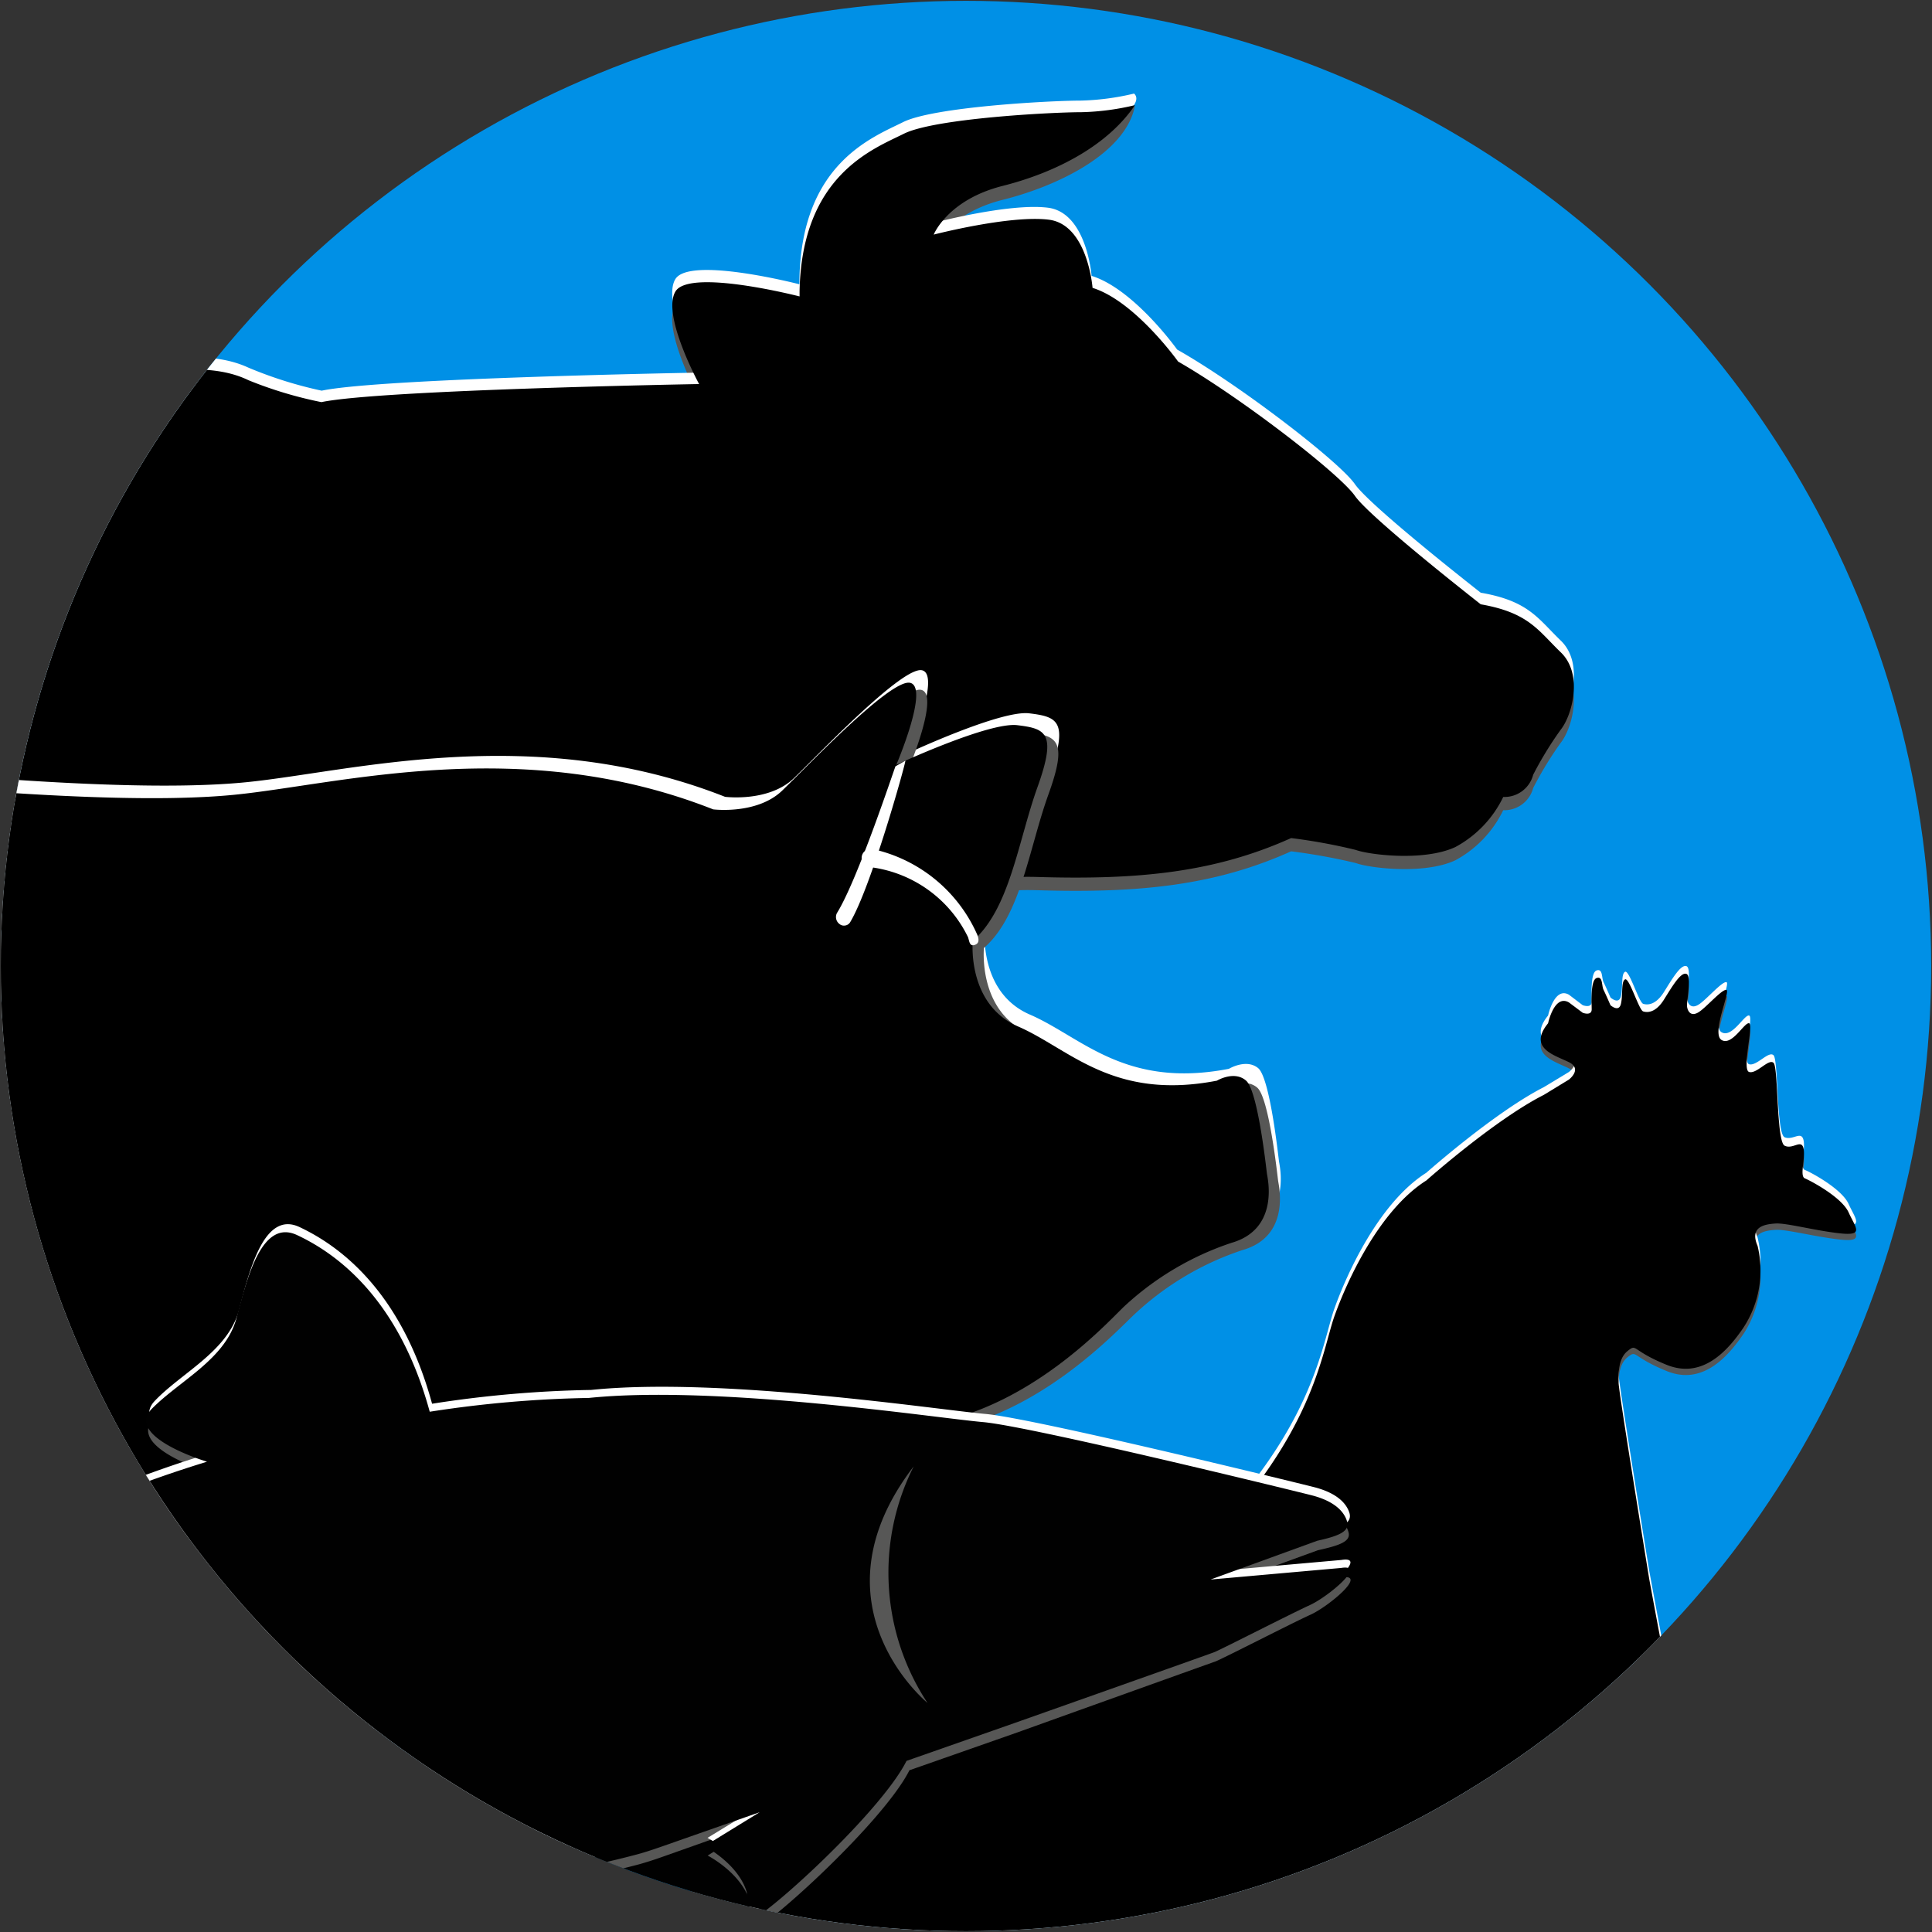
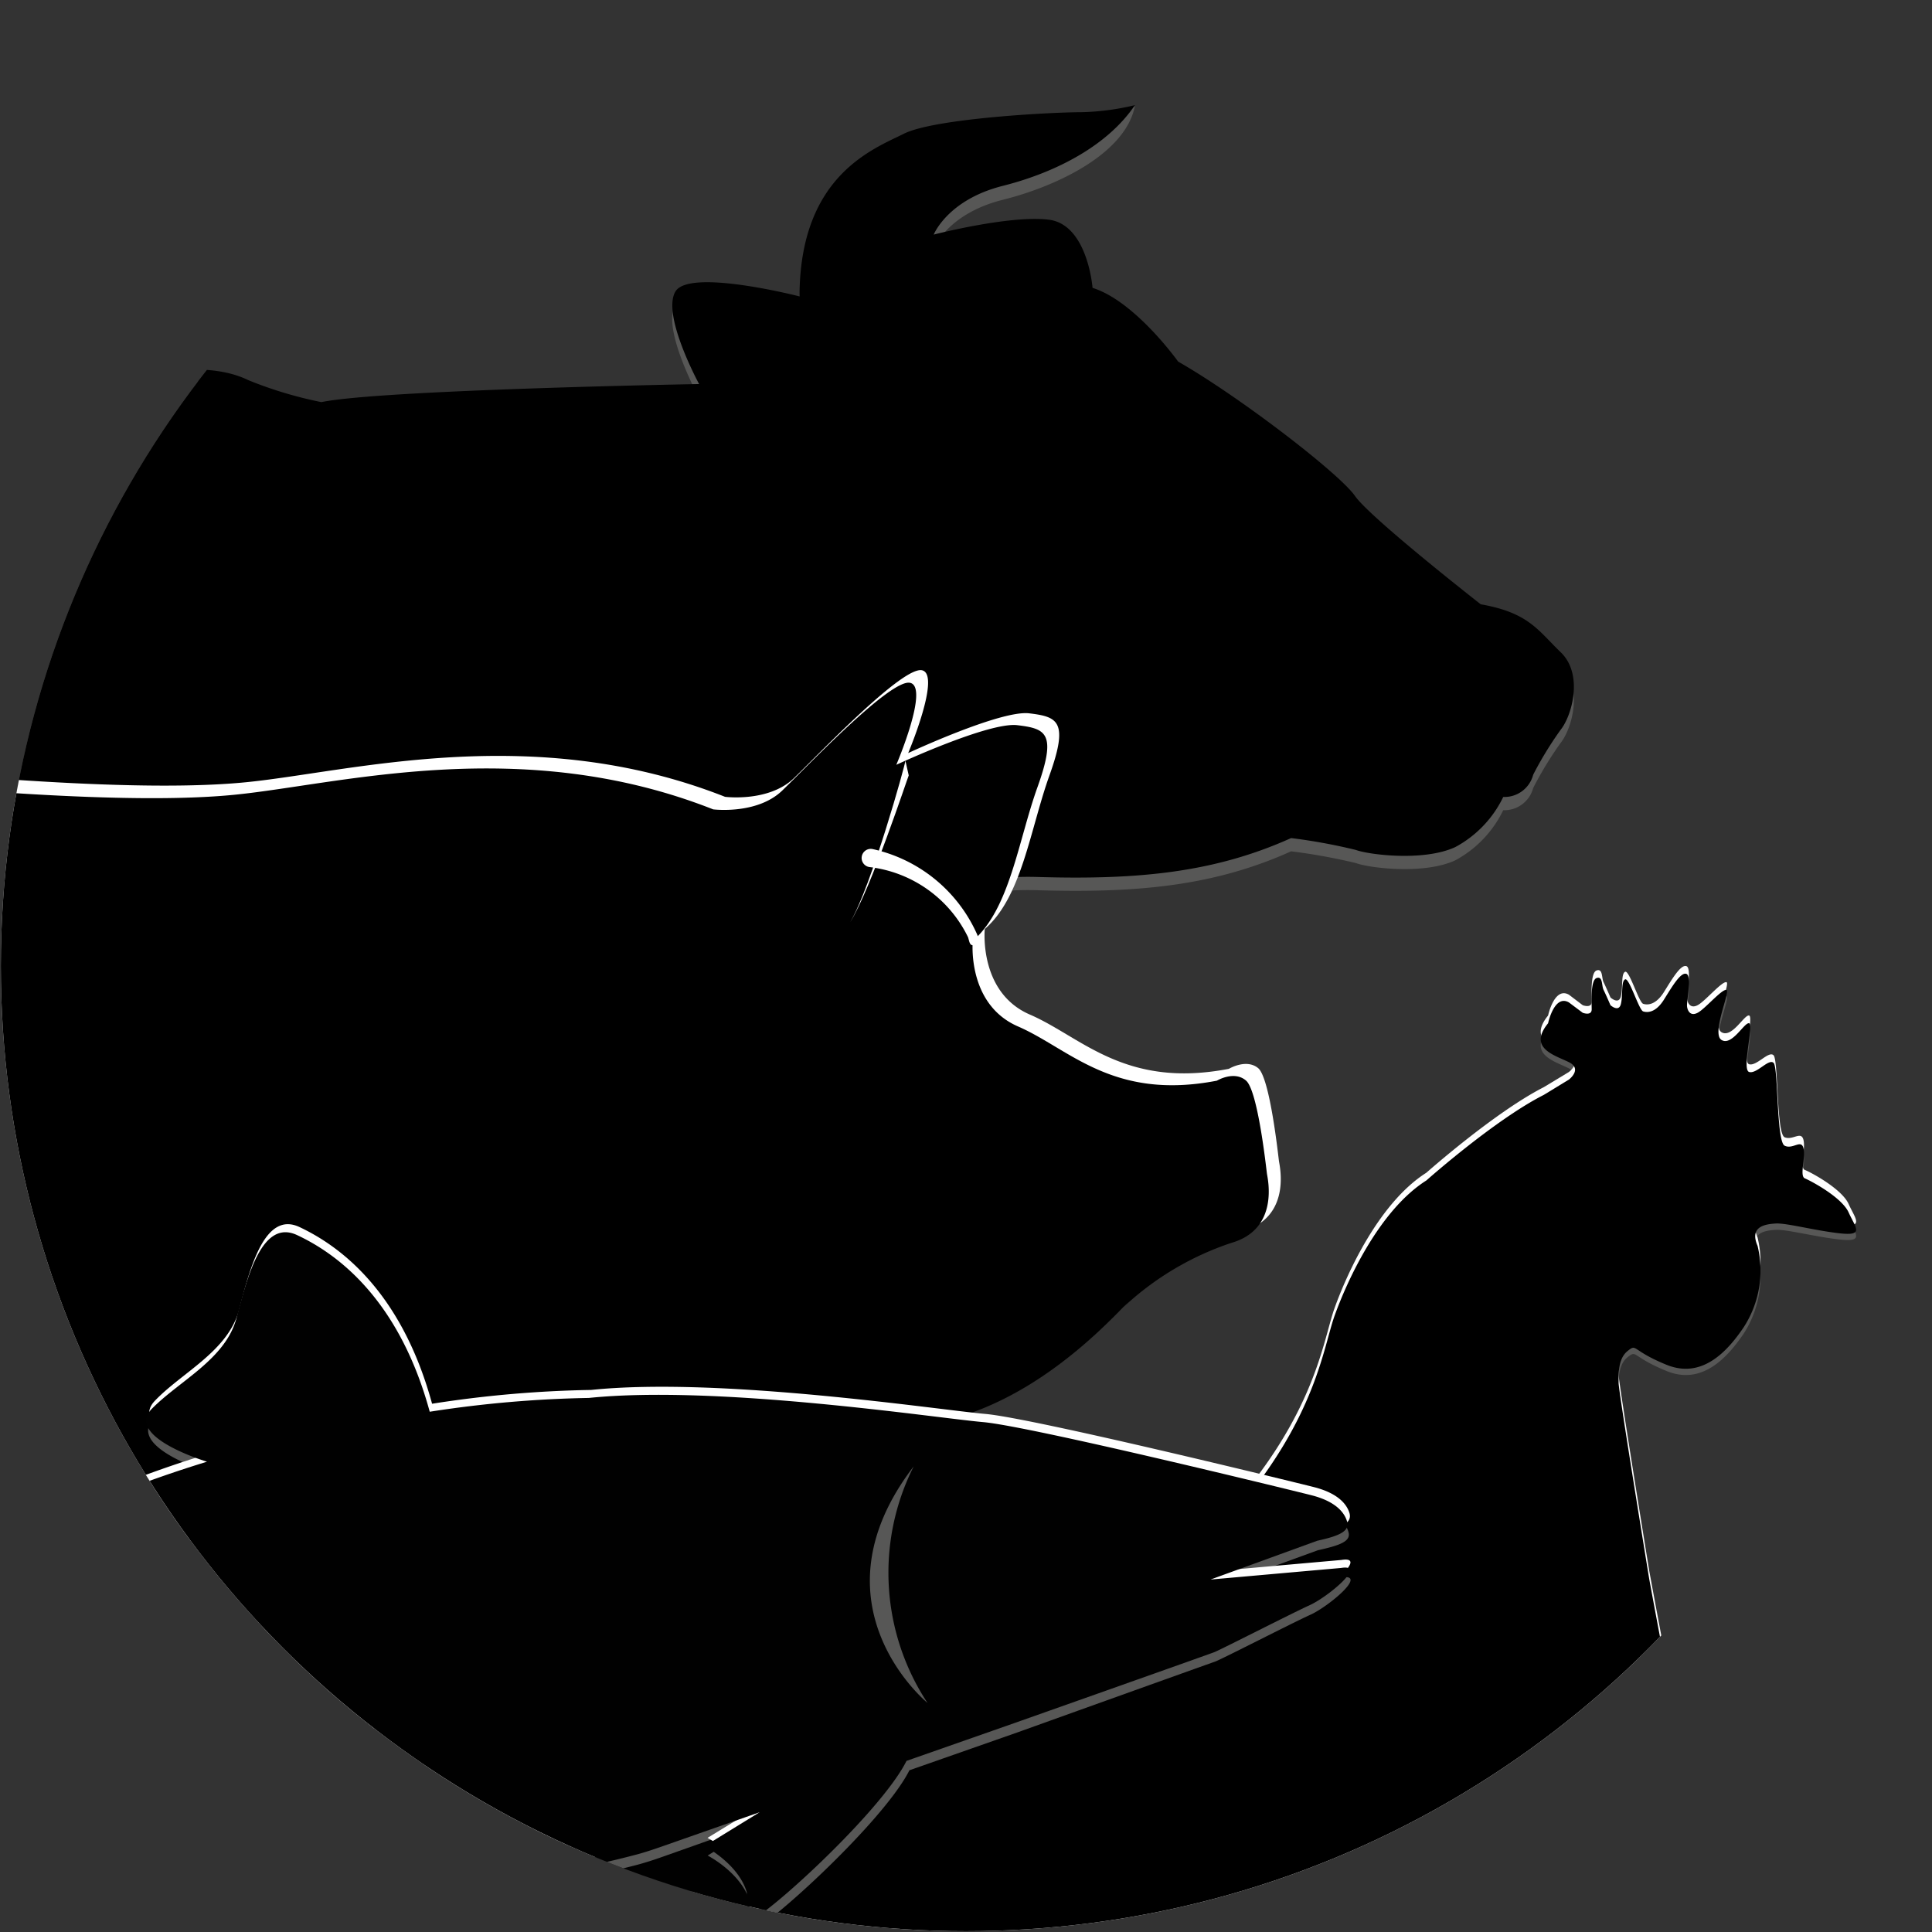
<svg xmlns="http://www.w3.org/2000/svg" id="Layer_1" data-name="Layer 1" viewBox="0 0 140 140">
  <rect x="0" y="0" width="140" height="140" fill="#333333" stroke="none" />
  <defs>
    <style>.cls-1{fill:#0090e6;}.cls-2{clip-path:url(#clip-path);}.cls-3{fill:#575756;}.cls-4{fill:#fff;}.cls-5{fill:#010101;}</style>
    <clipPath id="clip-path">
      <circle class="cls-1" cx="70" cy="70" r="69.94" />
    </clipPath>
  </defs>
-   <circle class="cls-1" cx="70" cy="70" r="69.94" />
  <g class="cls-2">
    <path class="cls-3" d="M.52,29.67S-30.93,75.74.52,132.9c0,0,7.06,6.5,16,4.33,0,0,1.71-8.52,1.56-11.84,0,0,10.39-1.92,16.23-11s4.24-10.64,7.72-13.26,7.61-4.84,12.29-14.61,4.39-11.35,4.39-11.35l6.5-7.66s2.62-3.22,10-3,12.86-.35,18.35-2.82a42.66,42.66,0,0,1,4.69.85c.95.36,4.94.86,7.21-.2a8.15,8.15,0,0,0,3.47-3.63,2.16,2.16,0,0,0,2.17-1.61,26.25,26.25,0,0,1,2-3.28c.8-1,1.66-4,0-5.59s-2.32-2.88-5.8-3.48c0,0-8-6.25-9.12-7.86s-8.32-7.16-12.81-9.73c0,0-3.12-4.39-6.2-5.34,0,0-.35-4.59-3.17-4.94S67.66,18,67.66,18s1-2.52,5-3.52,8.92-3.38,9.58-6.81A7.11,7.11,0,0,1,78.35,9.1c-2.17.05-10.64.46-12.86,1.57s-7.41,3-7.56,11.44v.35s-8-2.07-9-.35,1.72,6.7,1.72,6.7-23.09.41-27.37,1.26A29.35,29.35,0,0,1,18,28.46c-2.06-1-6-1.56-15.52,1.66Z" />
-     <path class="cls-4" d="M.52,27.85s-31.45,46.07,0,103.23c0,0,7.06,6.51,16,4.34,0,0,1.71-8.52,1.56-11.85,0,0,10.39-1.91,16.23-11s4.24-10.63,7.72-13.25,7.61-4.84,12.29-14.62,4.39-11.34,4.39-11.34l6.5-7.66s2.62-3.23,10-3,12.86-.35,18.35-2.82a43.21,43.21,0,0,1,4.69.86c.95.35,4.94.86,7.21-.2a8.15,8.15,0,0,0,3.47-3.63,2.16,2.16,0,0,0,2.17-1.62,26.39,26.39,0,0,1,2-3.27c.8-1,1.66-4,0-5.6s-2.32-2.87-5.8-3.47c0,0-8-6.25-9.12-7.87S89.84,27.9,85.3,25.33c0,0-3.12-4.38-6.2-5.34,0,0-.35-4.59-3.17-4.94s-8.32,1.11-8.32,1.11,1-2.52,5-3.53S83.49,8,82.18,6.78a18.34,18.34,0,0,1-3.88.51c-2.17,0-10.64.45-12.86,1.56s-7.36,3-7.51,11.39v.36s-8-2.07-9-.36S50.68,27,50.68,27s-23.09.4-27.37,1.31A29.73,29.73,0,0,1,18,26.64c-2.06-.95-6-1.56-15.52,1.67Z" />
    <path d="M.52,28.71s-31.45,46.07,0,103.23c0,0,7.06,6.5,16,4.33,0,0,1.71-8.51,1.56-11.84,0,0,10.39-1.92,16.23-11s4.24-10.63,7.72-13.26,7.61-4.83,12.29-14.61,4.39-11.34,4.39-11.34l6.5-7.67s2.62-3.22,10-3,12.86-.35,18.35-2.82a40.86,40.86,0,0,1,4.69.86c.95.35,4.94.85,7.21-.21a8.1,8.1,0,0,0,3.47-3.63,2.15,2.15,0,0,0,2.17-1.61,25.65,25.65,0,0,1,2-3.27c.8-1,1.66-4,0-5.6s-2.32-2.87-5.8-3.48c0,0-8-6.25-9.12-7.86s-8.32-7.16-12.81-9.73c0,0-3.12-4.38-6.2-5.34,0,0-.35-4.59-3.17-4.94S67.66,17,67.66,17s1-2.52,5-3.53,7.66-3,9.58-5.85a18.34,18.34,0,0,1-3.88.51c-2.17,0-10.64.45-12.86,1.56s-7.41,3-7.56,11.44v.35s-8-2.06-9-.35,1.72,6.7,1.72,6.7-23.09.41-27.37,1.31A29.35,29.35,0,0,1,18,27.55c-2.06-1-6-1.56-15.52,1.67Z" />
    <path class="cls-3" d="M50.13,106.76a14.25,14.25,0,0,0,9.47,9.68c7.87,2.52,19.36,4.13,27.48-3.88S95.8,98.34,96.7,95.82s3.23-7.66,6.66-9.83c0,0,4.94-4.38,8.51-6.2l1.82-1.11s1-.75,0-1.26-3-1-1.51-2.82c0,0,.45-2.12,1.51-1.51l1,.76s.65.25.65-.26-.1-2.11.36-2.26.35.55.5.85.5,1.11.5,1.11.61.56.76-.1,0-1.61.3-1.76,1,2.21,1.31,2.31.91.11,1.51-.85,1.21-2,1.62-1.87,0,2,.05,2.37.3.76.85.4,1.67-1.66,2-1.61-1.11,3.18-.35,3.63,1.66-1.31,2-1.21-.55,3.38,0,3.53,1.42-1,1.77-.66.2,5.7.8,6,1.21-.5,1.37.2-.31,2,.1,2.17,2.67,1.36,3.17,2.47,1.16,1.71-.65,1.51-3.88-.75-4.64-.7-1.92.2-1.31,1.61a7.6,7.6,0,0,1-1,5.9c-1.16,1.71-3,3.78-5.59,2.72s-2.12-1.56-2.83-1-.65,1.72-.65,2.32,2.22,14.21,2.22,14.21,1.91,10.44,2.42,12.3,2.77,7.82,3.17,13.31.3,17.84-5.59,23.29-7.82,9.37-12.86,8.21c0,0-2.72,3.58-6.35,3.93H50.13Z" />
    <path class="cls-4" d="M50.13,105.75a14.25,14.25,0,0,0,9.47,9.68c7.87,2.52,19.36,4.13,27.48-3.88S95.8,97.33,96.7,94.81s3.23-7.66,6.66-9.83c0,0,4.94-4.38,8.51-6.2l1.82-1.1s1-.76,0-1.26-3-1-1.51-2.83c0,0,.45-2.11,1.51-1.51l1,.76s.65.25.65-.25-.1-2.12.36-2.27.35.55.5.85.5,1.11.5,1.11.61.56.76-.1,0-1.61.3-1.76,1,2.22,1.31,2.32.91.1,1.51-.86,1.21-2,1.62-1.87,0,2,.05,2.37.3.76.85.41,1.67-1.67,2-1.62-1.11,3.18-.35,3.63,1.66-1.31,2-1.21-.55,3.38,0,3.53,1.42-1,1.77-.65.2,5.69.8,5.94,1.21-.5,1.37.21-.31,2,.1,2.16,2.67,1.36,3.17,2.47,1.16,1.72-.65,1.52-3.88-.76-4.64-.71-1.92.2-1.31,1.61a7.59,7.59,0,0,1-1,5.9c-1.16,1.71-3,3.78-5.59,2.72s-2.12-1.56-2.83-1-.65,1.72-.65,2.32,2.22,14.22,2.22,14.22,1.91,10.43,2.42,12.3,2.77,7.81,3.17,13.3.3,17.85-5.59,23.29-7.82,9.37-12.86,8.21c0,0-2.72,3.58-6.35,3.94H50.13Z" />
    <path d="M50.13,106.31A14.24,14.24,0,0,0,59.6,116c7.82,2.52,19.36,4.14,27.48-3.88S95.8,97.89,96.7,95.37s3.23-7.66,6.66-9.83c0,0,4.94-4.39,8.51-6.2l1.82-1.11s1-.76,0-1.26-3-1-1.51-2.82c0,0,.45-2.12,1.51-1.51l1,.75s.65.25.65-.25-.1-2.12.36-2.27.35.56.5.86.5,1.11.5,1.11.61.55.76-.1,0-1.62.3-1.77,1,2.22,1.31,2.32.91.1,1.51-.86,1.21-2,1.62-1.86,0,2,.05,2.37.3.75.85.4,1.67-1.66,2-1.61-1.11,3.17-.35,3.63,1.66-1.31,2-1.21-.55,3.37,0,3.53,1.42-1,1.77-.66.2,5.7.8,6,1.21-.51,1.37.2-.31,2,.1,2.17,2.67,1.36,3.17,2.47,1.16,1.71-.65,1.51-3.88-.76-4.64-.71-1.92.21-1.31,1.62a7.57,7.57,0,0,1-1,5.89c-1.16,1.72-3,3.78-5.59,2.73s-2.12-1.57-2.83-1-.65,1.71-.65,2.32,2.22,14.21,2.22,14.21,1.91,10.43,2.42,12.3,2.77,7.81,3.17,13.31.3,17.84-5.59,23.28-7.82,9.38-12.86,8.22c0,0-2.72,3.58-6.35,3.93H50.13Z" />
    <path class="cls-4" d="M19,117.93s-1.62-8.32-9.18-6.25A109.53,109.53,0,0,1-8,114.75c-3.63.4-16.43,2.37-21.88.4s-7.36-2.06-7.51,2.63a8.72,8.72,0,0,1-3.07,6.75s-.71,5.95,1.86,9.22,10,10.08,10,10.08,2.37,2.22.11,2.68-6.15,1.51-7.72-.46-2.82-6.8-4.63-5.49-2.42,2.27-3.23-.2-3.88-8.62-5.59-9.78-4.14-4.54-4-5.5-8.36,5.2-8.21,12.61,4.38,11.08,5,12.5,1.26,3.47-.81,3.57a9.09,9.09,0,0,1-8.77-4.33s-2.82-.1-2.82-2.77.8-7.56.2-9.63-3.93-5.7-2-9.83,6.15-6.75,4-10.94-7.21-10-9-25.3l-2-1.26s-2.22-.76-1.16,1.31,1.51,3.33-.15,4.94-1.92,8.06-4.94,8.62-5-.61-3.63-2.42,5-4.13,5.85-5.7,2-3.37,1.1-4.58-2.21-4.14,2.83-5.4c0,0,.7-15.62,20.91-24.29s29.59-8.37,42-7.11,25.51,2.37,33.12,1.61,20.76-4.43,34.68,1.06c0,0,3.17.41,5-1.36s7.86-8.11,9.27-7.81-1,6-1,6,6.71-3.13,8.77-2.88,2.88.56,1.47,4.49-2,8.82-4.69,11.14c0,0-.46,4.59,3.27,6.2s6.86,5.39,14.42,3.93c0,0,1.26-.76,2.12-.05s1.46,6.4,1.51,6.75.91,4-2.57,5.05a21.15,21.15,0,0,0-7.81,4.63C81,95,74.63,102.05,66.42,102.45s-10.64.86-14.87,2.88-11.54,5.34-14.67,6c0,0-1.86,15,2,19.41,3.63,4.69,5.49,6,5.49,6s3.13,2.37.71,3.32-7.87.1-8.77-2.36-.61-3.43-1.47-3.18-1.81,1.41-2.62-.4-1.86-10.54-3.37-10.69-2.83,4.23-2.37,6.75S29.57,138,31,140.26s2.83,3.12-.85,3.78-6.66-.71-7.41-4c0,0-3.13.61-3.33-2.21S19.39,120.4,19,117.93Z" />
-     <path class="cls-3" d="M18.94,119.39s-1.62-8.32-9.18-6.25a109.53,109.53,0,0,1-17.84,3.07c-3.63.41-16.43,2.37-21.88.41s-7.36-2.07-7.51,2.62A8.72,8.72,0,0,1-40.54,126s-.71,6,1.86,9.23,10,10.08,10,10.08,2.37,2.21.1,2.67-6.14,1.51-7.71-.46-2.82-6.8-4.63-5.49-2.42,2.27-3.23-.2S-48,133.2-49.72,132s-4.13-4.54-4-5.49-8.36,5.19-8.21,12.6,4.38,11.09,5,12.5,1.26,3.48-.81,3.58a9.08,9.08,0,0,1-8.77-4.34s-2.82-.1-2.82-2.77.8-7.56.2-9.63-3.93-5.69-2-9.83,6.15-6.75,4-10.94-7.21-10-9-25.3l-2-1.26s-2.22-.75-1.16,1.31,1.51,3.33-.15,4.94-1.92,8.07-4.94,8.62-5-.6-3.63-2.42,5-4.13,5.84-5.69,2-3.38,1.11-4.59-2.21-4.13,2.83-5.39c0,0,.7-15.63,20.91-24.3s29.59-8.37,42-7.11,25.51,2.37,33.12,1.62,20.76-4.44,34.68,1.05c0,0,3.17.41,5-1.36s7.86-8.11,9.27-7.81-1,5.95-1,5.95,6.71-3.13,8.77-2.87,2.88.55,1.46,4.48-2,8.82-4.68,11.14c0,0-.46,4.59,3.27,6.2s6.86,5.39,14.42,3.93c0,0,1.26-.75,2.12,0s1.46,6.4,1.51,6.76.91,4-2.57,5a21.15,21.15,0,0,0-7.81,4.63c-1.37,1.26-7.72,8.27-15.93,8.67s-10.64.86-14.87,2.88-11.54,5.34-14.67,6c0,0-1.86,15,2,19.4a38.56,38.56,0,0,0,5.69,5.75s3.13,2.37.71,3.32-7.87.1-8.77-2.37-.61-3.42-1.46-3.17-1.82,1.41-2.63-.4S30.48,124.78,29,124.63s-2.83,4.23-2.37,6.75,3.12,7.87,4.53,10.09,2.83,3.12-.85,3.78-6.66-.71-7.41-4c0,0-3.13.61-3.33-2.21S19.34,121.91,18.94,119.39Z" />
    <path d="M18.08,118.83s-1.61-8.31-9.17-6.25a109.88,109.88,0,0,1-17.85,3.08c-3.63.4-16.43,2.37-21.87.4s-7.36-2.07-7.51,2.62a8.72,8.72,0,0,1-3.08,6.76s-.7,5.94,1.87,9.22,10,10.08,10,10.08,2.37,2.22.1,2.67-6.15,1.52-7.71-.45-2.83-6.81-4.64-5.49-2.42,2.26-3.23-.21-3.88-8.62-5.59-9.77-4.14-4.54-4-5.5-8.37,5.19-8.22,12.6,4.38,11.09,5,12.5,1.26,3.48-.81,3.58a9.1,9.1,0,0,1-8.77-4.33s-2.82-.1-2.82-2.78.81-7.56.2-9.62-3.93-5.7-2-9.83,6.15-6.76,4-10.94-7.21-10-9-25.3l-2-1.26s-2.22-.76-1.16,1.31,1.51,3.32-.15,4.94-1.92,8.06-4.94,8.62-5-.61-3.63-2.42,5-4.14,5.85-5.7,2-3.38,1.11-4.59-2.22-4.13,2.82-5.39c0,0,.7-15.62,20.92-24.29s29.58-8.37,42-7.11S9.36,58.35,17,57.59s20.77-4.43,34.68,1.06c0,0,3.17.4,5-1.36s7.86-8.12,9.27-7.81-1,5.94-1,5.94,6.7-3.12,8.77-2.87,2.87.56,1.46,4.49-2,8.82-4.69,11.14c0,0-.45,4.58,3.28,6.2s6.85,5.39,14.41,3.93c0,0,1.26-.76,2.12,0s1.46,6.4,1.51,6.75.91,4-2.57,5a21.28,21.28,0,0,0-7.81,4.64C80.08,96,73.73,103,65.51,103.36s-10.64.86-14.87,2.87-11.54,5.35-14.67,6c0,0-1.86,15,2,19.41a38.7,38.7,0,0,0,5.69,5.74s3.13,2.37.71,3.33-7.86.1-8.77-2.37-.6-3.43-1.46-3.18-1.82,1.42-2.62-.4-1.87-10.53-3.38-10.68-2.82,4.23-2.37,6.75,3.13,7.86,4.54,10.08,2.82,3.13-.86,3.78-6.65-.7-7.41-4c0,0-3.12.6-3.33-2.22S18.48,121.3,18.08,118.83Z" />
-     <path class="cls-4" d="M65.61,55.12c0,.25-2.47,9.13-4,11.7a.51.51,0,0,1-.4.25.49.49,0,0,1-.36-.1.63.63,0,0,1-.2-.81c1.51-2.42,4.18-10.53,4.24-10.63" />
+     <path class="cls-4" d="M65.61,55.12c0,.25-2.47,9.13-4,11.7c1.51-2.42,4.18-10.53,4.24-10.63" />
    <path class="cls-4" d="M70.15,67.92A9.13,9.13,0,0,0,63,62.83a.66.66,0,0,1,.2-1.31,10.83,10.83,0,0,1,7.61,6.2c.15.36.15.66-.2.76S70.25,68.23,70.15,67.92Z" />
    <circle class="cls-5" cx="48.8" cy="131.66" r="8.95" />
    <path class="cls-3" d="M97.71,111c-.23-.77-1-1.49-2.58-1.89s-20.38-5-23.81-5.3S52.14,101.05,42.76,102a82.69,82.69,0,0,0-11.53,1h0c-2.32-8.51-7.07-11.6-9.61-12.8s-3.59,3-4.39,6-4.16,4.55-6.1,6.6S15,106.63,15,106.63h0A90.71,90.71,0,0,0-2.36,114l-1.14.54c-3.4-2-8.45-1.73-9.24-1.55s-.54,1.44-1,3,.73,1.44.73,1.44l1.66.67c-1.64.72-3.15,1.35-4.16,1.7-3.49,1.23-5.29,1.81-5.29,1.81a31.84,31.84,0,0,1-8.3-6.13c-3.38-3.72-11.46-6.23-12.72-6.74s-1.64.47-.77,1.89a7.17,7.17,0,0,1,.8,3.47,19.06,19.06,0,0,0,2,8.4c1.47,2.7,4.08,5.76,3.21,8.77s-2.16,6.83-2.16,6.83L-40.63,143s-1.36,4.52.45,3.43,18-12,22.74-16.54A86.54,86.54,0,0,1-8,131.32,9.6,9.6,0,0,1-10,133c-1.27.68-1.78,1.34-.73,2.22s3.26,2.13,4.5,3.75a65.59,65.59,0,0,0,4.65,4.91,3.16,3.16,0,0,0,3.14-.07c1.83-.9,4.07-4.56,5.68-8.79a94.09,94.09,0,0,0,11.91,2.2c1.16,0,3,.15,5.33.21l-1.15,1.79a3.52,3.52,0,0,0,.56,4.26c2,2,2.86,2.35,3.1,4.78s1.4,3.48,2.9,1.32a17.9,17.9,0,0,0,2.29-12.28,69.82,69.82,0,0,0,14-2.17c.63-.17,1.24-.37,1.86-.59L55.22,132l-3.94,2.46s2.46,1.26,3.06,3.35a17.2,17.2,0,0,0,0,2c.06.95,9.59-7.59,11.56-11.53l7.79-2.73s13.93-5,14.35-5.14,5.63-2.82,6.92-3.4,4.2-3,2.26-2.7l-9.46.84,7.73-2.81C97,112,97.94,111.72,97.71,111Z" />
    <path class="cls-4" d="M97.79,109.65c-.23-.77-1-1.49-2.58-1.89s-20.38-5-23.8-5.3-19.19-2.71-28.57-1.74a82.79,82.79,0,0,0-11.53,1h0c-2.32-8.51-7.06-11.6-9.6-12.8s-3.6,3-4.39,6-4.17,4.55-6.11,6.6,3.91,3.82,3.91,3.82h0a90.37,90.37,0,0,0-17.39,7.41l-1.15.54c-3.4-2-8.44-1.73-9.23-1.55s-.54,1.43-1,3,.73,1.44.73,1.44l1.66.67c-1.64.72-3.15,1.35-4.15,1.7-3.5,1.23-5.29,1.81-5.29,1.81a31.56,31.56,0,0,1-8.3-6.14c-3.39-3.72-11.46-6.22-12.72-6.73s-1.64.47-.77,1.89a7.15,7.15,0,0,1,.8,3.46,18.93,18.93,0,0,0,2,8.41c1.46,2.7,4.08,5.76,3.2,8.77s-2.16,6.83-2.16,6.83l-1.91,4.85s-1.35,4.52.46,3.43,18-12,22.73-16.54A86.91,86.91,0,0,1-7.87,130a9.66,9.66,0,0,1-2.1,1.69c-1.27.68-1.78,1.34-.72,2.22s3.26,2.12,4.49,3.75,4.65,4.91,4.65,4.91a3.16,3.16,0,0,0,3.14-.07c1.83-.9,4.07-4.56,5.68-8.79a94.41,94.41,0,0,0,11.91,2.2c1.17,0,3,.15,5.34.2l-1.16,1.8a3.52,3.52,0,0,0,.56,4.26c2,1.95,2.86,2.35,3.1,4.78s1.4,3.47,2.9,1.32A18,18,0,0,0,32.22,136a69.73,69.73,0,0,0,14-2.17c.63-.17,1.25-.37,1.86-.59l7.19-2.51-4,2.45s2.47,1.27,3.06,3.36a17.2,17.2,0,0,0,0,2c.07.95,9.6-7.59,11.56-11.53l7.8-2.73s13.92-5,14.35-5.14,5.62-2.82,6.91-3.41,4.2-3,2.26-2.69l-9.46.84,7.74-2.81C97.1,110.73,98,110.42,97.79,109.65Z" />
    <path class="cls-5" d="M97.61,110.24c-.23-.77-1-1.49-2.58-1.89s-20.38-5-23.8-5.3-19.18-2.71-28.56-1.75a83.89,83.89,0,0,0-11.53,1h0c-2.32-8.51-7.07-11.61-9.61-12.8s-3.6,3-4.39,6S13,100.05,11,102.09,15,105.92,15,105.92h0a90.38,90.38,0,0,0-17.4,7.4l-1.14.54c-3.41-2-8.45-1.72-9.24-1.54s-.54,1.43-1,3,.73,1.43.73,1.43l1.67.68c-1.65.71-3.16,1.34-4.16,1.7-3.5,1.22-5.29,1.8-5.29,1.8a31.66,31.66,0,0,1-8.3-6.13c-3.39-3.72-11.46-6.22-12.72-6.74s-1.64.48-.77,1.89a7.21,7.21,0,0,1,.8,3.47,19,19,0,0,0,2,8.41c1.46,2.7,4.08,5.75,3.2,8.76s-2.15,6.84-2.15,6.84l-1.91,4.85s-1.36,4.52.45,3.42,18-12,22.74-16.54A85.51,85.51,0,0,1-8,130.61a10.16,10.16,0,0,1-2.09,1.69c-1.28.68-1.78,1.34-.73,2.22s3.26,2.12,4.49,3.74a66.42,66.42,0,0,0,4.65,4.92,3.15,3.15,0,0,0,3.14-.08c1.84-.89,4.07-4.56,5.68-8.78A96.31,96.31,0,0,0,19,136.52c1.17,0,3,.15,5.34.2l-1.16,1.79a3.55,3.55,0,0,0,.57,4.27c2,1.95,2.85,2.34,3.09,4.78s1.4,3.47,2.9,1.32A18,18,0,0,0,32,136.6a69.08,69.08,0,0,0,14-2.18c.63-.16,1.25-.37,1.86-.58l7.19-2.52-4,2.46s2.47,1.27,3.07,3.36a16,16,0,0,0,0,2c.07.95,9.6-7.59,11.57-11.54l7.79-2.73S87.54,119.9,88,119.72s5.62-2.82,6.92-3.41,4.19-3,2.26-2.69l-9.46.84,7.73-2.81C96.93,111.32,97.84,111,97.61,110.24Z" />
    <path class="cls-3" d="M66.21,106.26a17.13,17.13,0,0,0,1,17.14S58.52,116.3,66.21,106.26Z" />
  </g>
</svg>